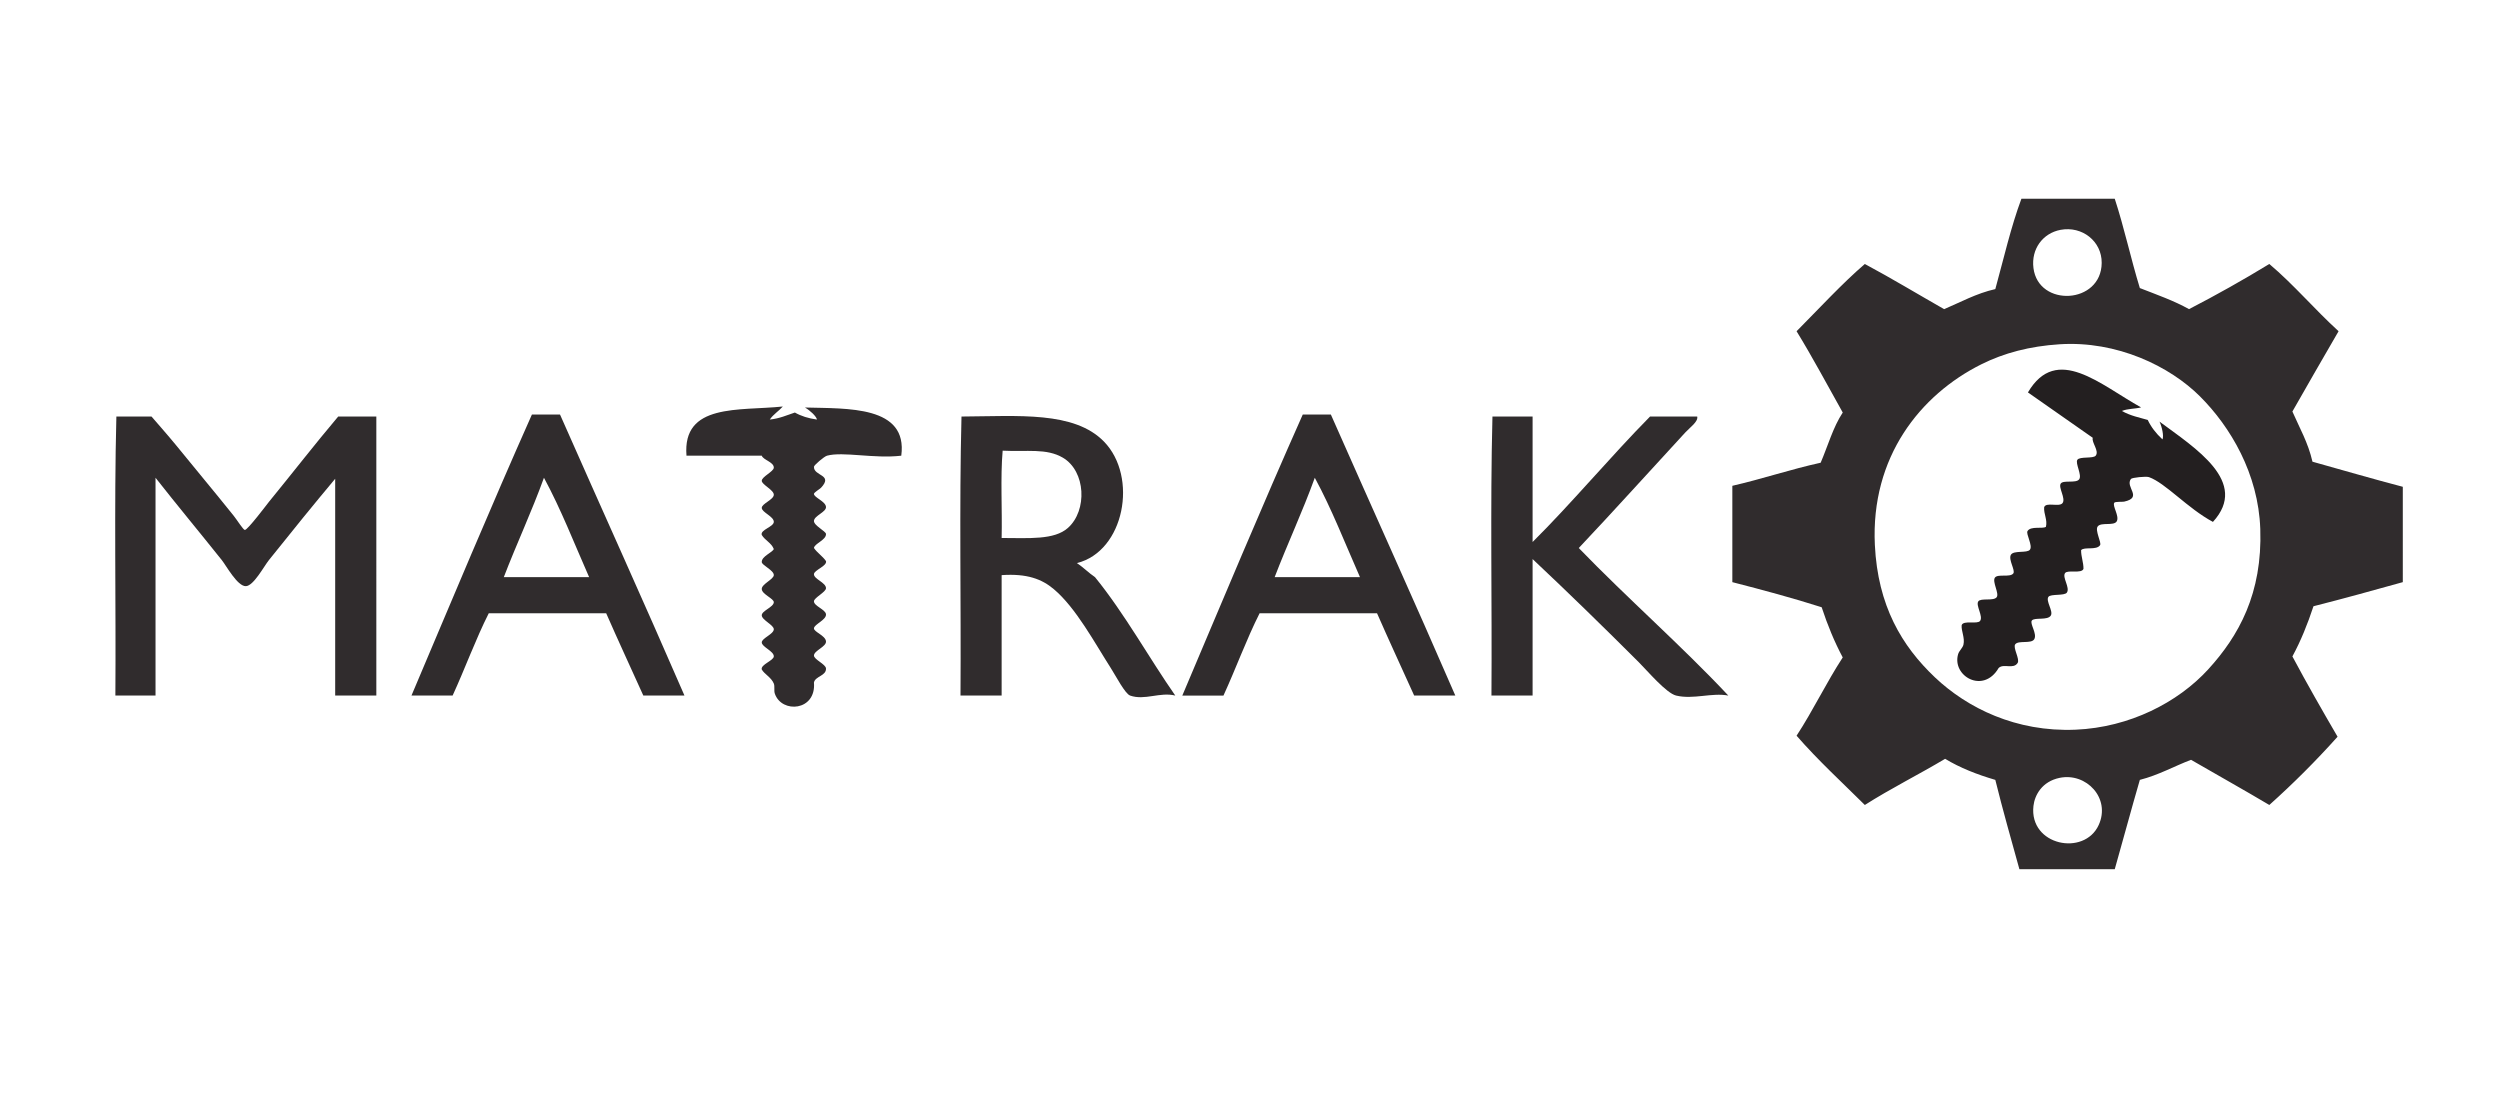
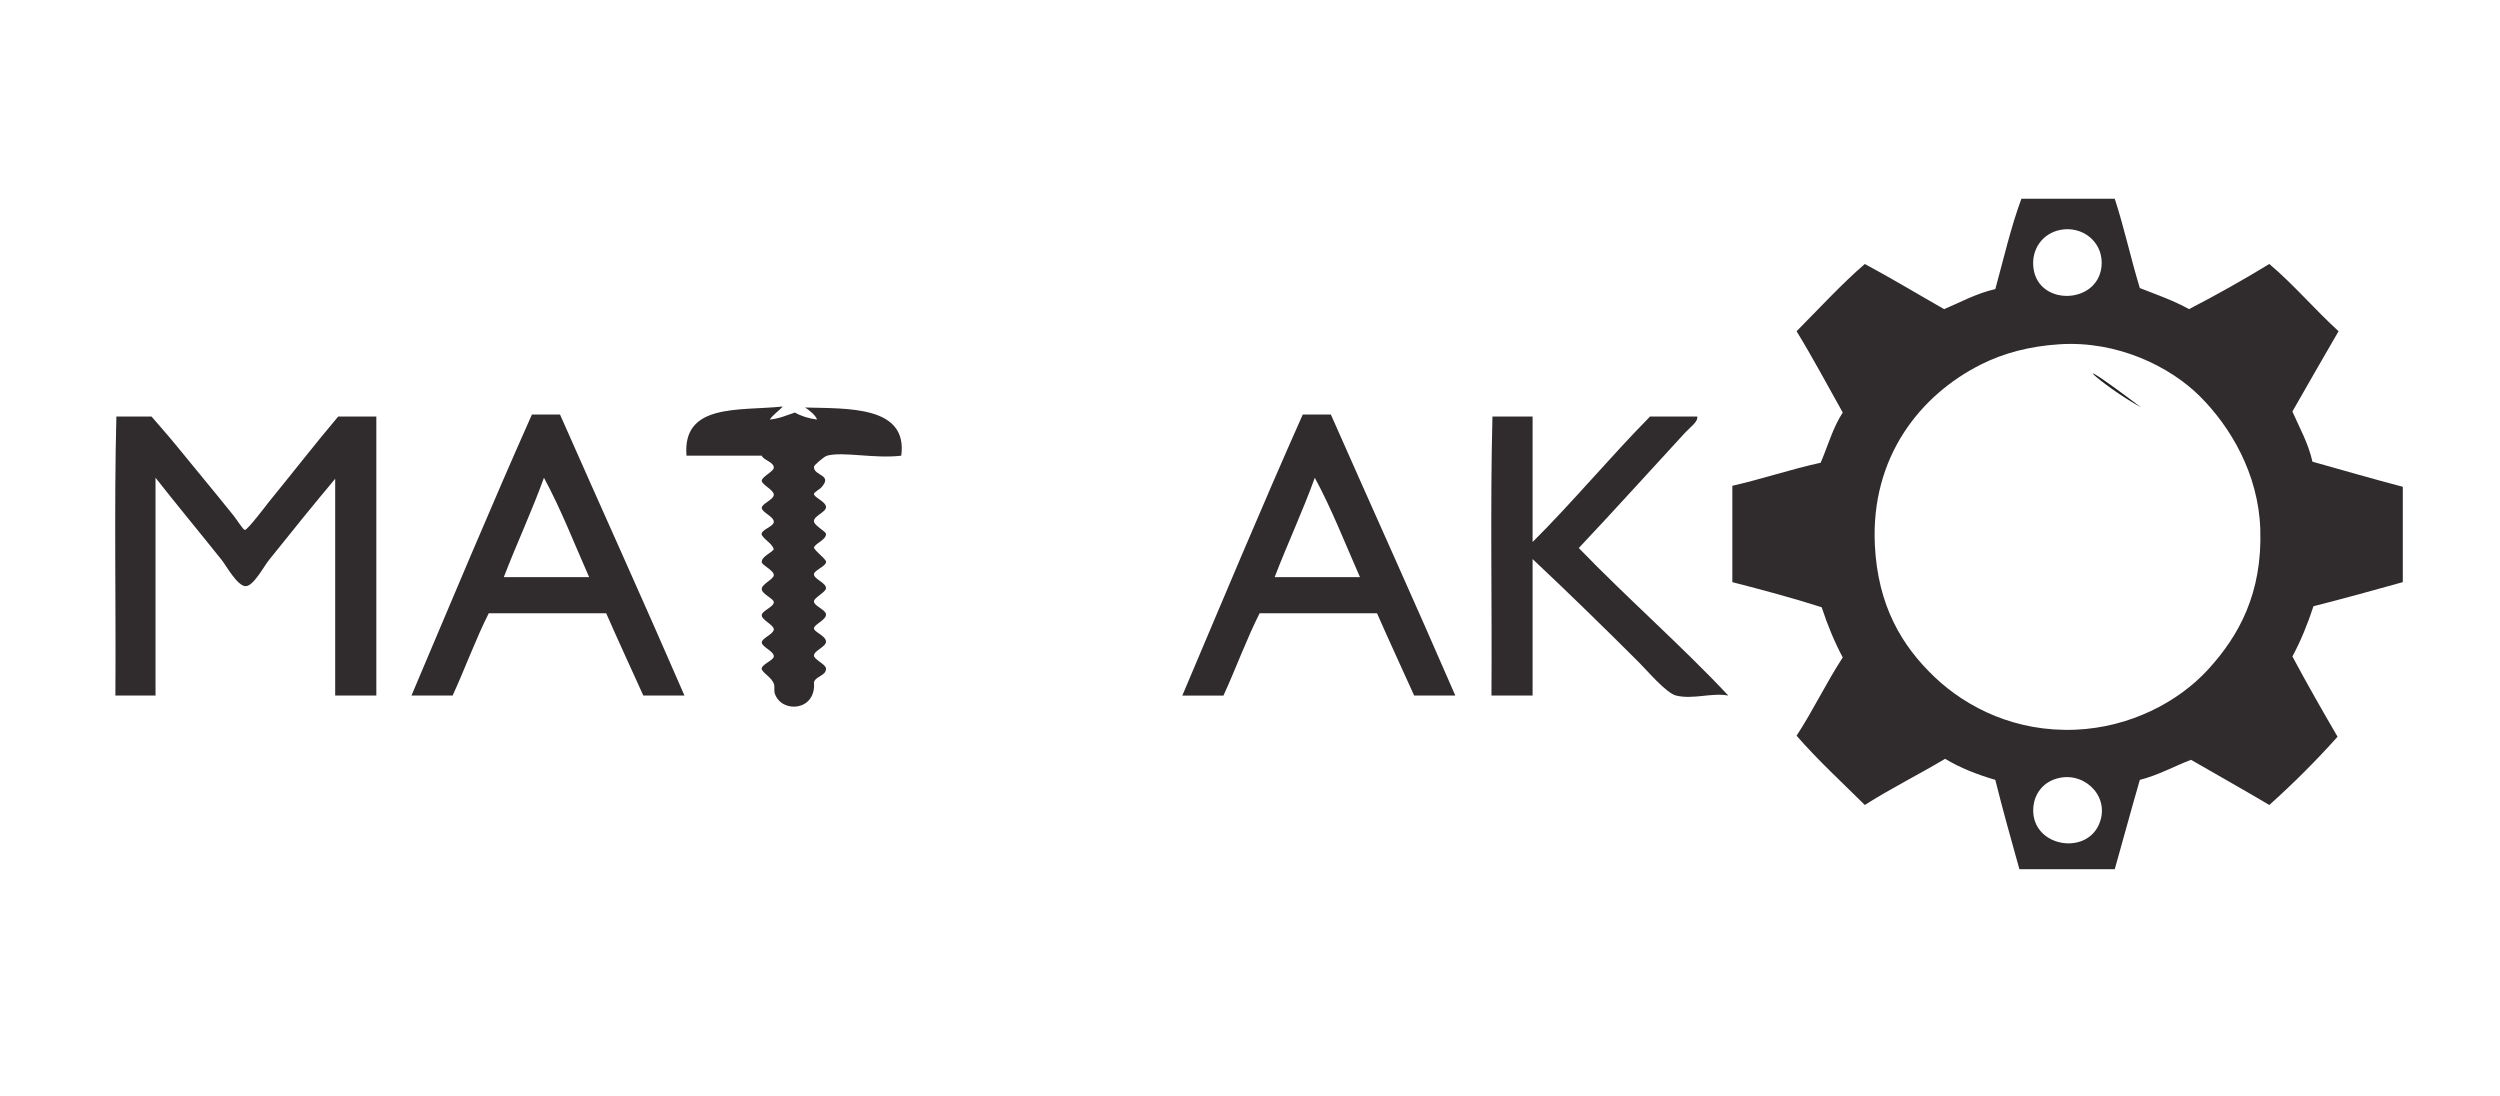
<svg xmlns="http://www.w3.org/2000/svg" viewBox="0 0 842 369.096" height="369.096" width="842" xml:space="preserve" id="svg2" version="1.1">
  <defs id="defs6">
    <clipPath id="clipPath18" clipPathUnits="userSpaceOnUse">
      <path id="path16" d="M 0,276.822 H 631.5 V 0 H 0 Z" />
    </clipPath>
    <clipPath id="clipPath30" clipPathUnits="userSpaceOnUse">
      <path id="path28" d="M 29.108,226.677 H 607.102 V 57.273 H 29.108 Z" />
    </clipPath>
  </defs>
  <g transform="matrix(1.333,0,0,-1.333,0,369.096)" id="g10">
    <g id="g12">
      <g clip-path="url(#clipPath18)" id="g14">
        <g transform="translate(540.973,173.954)" id="g20">
-           <path id="path22" style="fill:#231f20;fill-opacity:1;fill-rule:evenodd;stroke:none" d="m 0,0 c -1.602,-0.395 -3.294,-0.275 -4.859,-0.899 2.267,-1.266 4.385,-1.632 6.547,-2.268 0.794,-1.72 2.039,-3.361 3.718,-4.917 0.389,0.848 -0.129,3.195 -0.754,4.5 9.029,-6.708 22.759,-15.241 13.503,-25.341 -6.382,3.407 -12.007,9.848 -16.164,11.312 -0.733,0.258 -4.286,-0.112 -4.55,-0.457 -1.575,-2.059 3.13,-4.679 -1.736,-5.737 -0.389,-0.085 -2.235,0.034 -2.463,-0.263 -0.593,-0.778 1.37,-3.422 0.601,-4.724 -0.716,-1.21 -3.932,-0.142 -4.799,-1.275 -0.759,-0.993 1.004,-4.088 0.601,-4.723 -0.885,-1.388 -4.02,-0.345 -4.799,-1.275 -0.022,-1.617 0.622,-3.109 0.598,-4.726 -0.482,-1.29 -3.965,-0.168 -4.643,-1.055 -0.809,-1.058 1.318,-3.697 0.445,-4.944 -0.596,-0.851 -4.059,-0.29 -4.643,-1.054 -0.781,-1.022 1.26,-3.6 0.597,-4.726 -0.78,-1.325 -4.132,-0.406 -4.797,-1.273 -0.595,-0.782 1.409,-3.356 0.599,-4.725 -0.728,-1.232 -3.989,-0.221 -4.797,-1.275 -0.664,-0.869 1.223,-3.746 0.601,-4.724 -1.086,-1.7 -3.556,-0.042 -4.801,-1.277 -3.89,-6.671 -11.869,-1.991 -10.229,3.517 0.251,0.842 1.151,1.564 1.338,2.377 0.407,1.764 -0.592,3.472 -0.447,4.944 0.473,1.294 3.956,0.154 4.646,1.055 0.87,1.136 -1.155,3.93 -0.446,4.945 0.647,0.927 3.849,0.012 4.644,1.053 0.715,0.934 -1.184,3.886 -0.445,4.947 0.708,1.013 3.83,-0.011 4.643,1.053 0.596,0.781 -1.32,3.504 -0.6,4.725 0.698,1.177 4.091,0.347 4.8,1.276 0.79,1.033 -1.069,3.986 -0.601,4.723 0.845,1.324 3.798,0.487 4.645,1.055 0.44,1.757 -0.576,3.244 -0.445,4.947 0.432,1.412 3.818,-0.027 4.642,1.051 0.887,1.16 -1.134,3.955 -0.444,4.947 0.658,0.941 3.836,-0.004 4.644,1.054 0.796,1.042 -1.05,4.08 -0.446,4.945 0.627,0.896 4.018,0.234 4.645,1.055 0.923,1.207 -1.109,3.337 -0.755,4.501 -5.46,3.821 -10.923,7.643 -16.381,11.464 C -21.338,16.106 -10.268,5.675 0,0" />
+           <path id="path22" style="fill:#231f20;fill-opacity:1;fill-rule:evenodd;stroke:none" d="m 0,0 C -21.338,16.106 -10.268,5.675 0,0" />
        </g>
        <g id="g24">
          <g id="g26" />
          <g id="g62">
            <g style="opacity:0.94" id="g60" clip-path="url(#clipPath30)">
              <g id="g34" transform="translate(513.777,73.251)">
                <path id="path32" style="fill:#231f20;fill-opacity:1;fill-rule:evenodd;stroke:none" d="M 0,0 C -1.123,-9.991 12.827,-12.799 16.483,-4.817 19.585,1.945 13.357,8.511 6.596,7.101 2.15,6.174 0.309,2.737 0,0 m -13.188,111.583 c -15.407,-7.701 -27.958,-23.402 -26.88,-45.646 0.742,-15.317 6.775,-25.495 15.215,-33.476 8.128,-7.683 20.441,-13.823 35.505,-13.187 13.626,0.575 25.839,6.877 33.475,15.214 7.748,8.465 13.75,19.216 13.186,35.505 -0.482,13.972 -7.543,25.803 -15.216,33.476 -7.618,7.617 -20.959,14.123 -35.501,13.186 -7.534,-0.485 -14.027,-2.195 -19.784,-5.072 M 0,135.928 c 1.245,-9.992 17.145,-9.186 17.244,1.269 0.054,5.489 -4.948,9.396 -10.396,8.368 C 2.374,144.722 -0.6,140.744 0,135.928 m 20.542,17.499 c 2.38,-7.257 4.077,-15.196 6.341,-22.571 4.256,-1.66 8.635,-3.198 12.425,-5.325 6.967,3.601 13.729,7.406 20.29,11.411 6.231,-5.261 11.474,-11.516 17.498,-16.99 -3.923,-6.73 -7.795,-13.508 -11.668,-20.287 1.793,-4.127 3.976,-7.861 5.072,-12.68 7.599,-2.126 15.122,-4.322 22.824,-6.34 V 56.554 C 85.85,54.474 78.377,52.397 70.754,50.466 69.266,45.955 67.541,41.675 65.428,37.788 69.102,30.895 72.952,24.175 76.841,17.498 71.409,11.434 65.661,5.686 59.598,0.252 53.072,4.127 46.399,7.853 39.816,11.665 35.475,10.007 31.655,7.821 26.883,6.594 24.708,-0.87 22.678,-8.475 20.542,-15.977 H -3.55 c -2.065,7.488 -4.195,14.908 -6.085,22.571 -4.639,1.362 -8.949,3.055 -12.68,5.324 -6.668,-3.982 -13.782,-7.519 -20.289,-11.666 -5.811,5.77 -11.857,11.308 -17.246,17.501 4.149,6.335 7.527,13.439 11.666,19.778 -2.092,3.912 -3.837,8.168 -5.326,12.683 -7.307,2.328 -14.899,4.373 -22.57,6.34 v 24.343 c 7.634,1.751 14.626,4.141 22.318,5.833 1.825,4.261 3.151,9.022 5.578,12.68 -3.86,6.876 -7.584,13.888 -11.666,20.542 5.602,5.643 11.646,12.194 17.246,16.99 6.824,-3.657 13.356,-7.609 20.034,-11.411 4.222,1.781 8.051,3.951 12.935,5.073 2.117,7.688 3.931,15.679 6.592,22.823 z" />
              </g>
              <g id="g38" transform="translate(197.794,174.182)">
                <path id="path36" style="fill:#231f20;fill-opacity:1;fill-rule:evenodd;stroke:none" d="m 0,0 c -1.033,-1.163 -2.417,-1.979 -3.297,-3.295 2.458,0.246 4.309,1.101 6.34,1.774 1.558,-0.894 3.421,-1.483 5.579,-1.774 -0.159,0.858 -1.843,2.378 -3.042,3.042 10.695,-0.298 26.05,0.527 24.345,-12.173 -6.832,-0.81 -14.729,1.108 -18.767,0 -0.712,-0.195 -3.279,-2.384 -3.297,-2.789 -0.103,-2.422 4.993,-1.907 1.776,-5.326 -0.257,-0.273 -1.76,-1.173 -1.776,-1.522 -0.038,-0.914 2.935,-1.886 3.044,-3.296 0.103,-1.311 -2.986,-2.217 -3.044,-3.55 -0.049,-1.167 3.013,-2.593 3.044,-3.297 0.068,-1.536 -2.944,-2.419 -3.044,-3.55 0.865,-1.249 2.18,-2.047 3.044,-3.298 0.328,-1.247 -2.998,-2.254 -3.044,-3.298 -0.052,-1.245 3.044,-2.126 3.044,-3.548 0,-0.972 -3.005,-2.398 -3.044,-3.298 -0.05,-1.201 2.947,-2.082 3.044,-3.298 0.115,-1.435 -2.999,-2.526 -3.044,-3.547 -0.038,-0.919 2.928,-1.816 3.044,-3.298 0.105,-1.334 -2.99,-2.31 -3.044,-3.551 -0.043,-1.021 2.996,-2.214 3.044,-3.296 0.082,-1.885 -2.747,-1.939 -3.044,-3.552 0.608,-7.195 -8.164,-7.889 -9.889,-2.789 -0.264,0.779 0.043,1.814 -0.254,2.537 -0.645,1.57 -2.355,2.343 -3.044,3.548 -0.339,1.245 2.998,2.239 3.044,3.3 0.057,1.336 -3.042,2.39 -3.044,3.548 -0.001,1.057 2.992,2.072 3.044,3.296 0.048,1.1 -3.042,2.342 -3.044,3.552 -0.001,1.156 2.99,2.045 3.044,3.296 0.039,0.918 -2.941,1.976 -3.044,3.298 -0.099,1.276 2.997,2.458 3.044,3.55 0.052,1.216 -3.008,2.481 -3.044,3.296 -0.064,1.468 2.694,2.411 3.044,3.298 -0.616,1.582 -2.218,2.178 -3.044,3.551 -0.434,1.314 2.989,2.027 3.044,3.295 0.058,1.364 -3.042,2.421 -3.044,3.551 -0.001,1.074 2.991,2.055 3.044,3.298 0.053,1.226 -3.044,2.562 -3.044,3.549 0,1.023 3.003,2.333 3.044,3.297 0.06,1.42 -2.684,1.963 -3.044,3.043 H -24.345 C -25.413,0.898 -11.098,-1.159 0,0" />
              </g>
              <g id="g42" transform="translate(127.293,131.069)">
                <path id="path40" style="fill:#231f20;fill-opacity:1;fill-rule:evenodd;stroke:none" d="M 0,0 H 21.556 C 17.827,8.444 14.425,17.216 10.144,25.108 7.021,16.482 3.261,8.492 0,0 m 7.102,41.084 h 7.1 C 24.658,17.39 35.321,-6.097 45.648,-29.922 H 35.251 c -3.127,6.93 -6.319,13.799 -9.384,20.794 h -29.67 c -3.343,-6.631 -5.989,-13.959 -9.13,-20.794 h -10.398 c 10.066,23.746 20.015,47.611 30.433,71.006" />
              </g>
              <g id="g46" transform="translate(322.058,131.069)">
                <path id="path44" style="fill:#231f20;fill-opacity:1;fill-rule:evenodd;stroke:none" d="M 0,0 H 21.557 C 17.827,8.444 14.426,17.216 10.144,25.108 7.02,16.482 3.261,8.492 0,0 m 7.102,41.084 h 7.1 C 24.656,17.39 35.321,-6.097 45.646,-29.922 H 35.251 c -3.127,6.93 -6.319,13.799 -9.383,20.794 H -3.804 c -3.344,-6.631 -5.989,-13.959 -9.13,-20.794 h -10.397 c 10.066,23.746 20.014,47.611 30.433,71.006" />
              </g>
              <g id="g50" transform="translate(29.404,171.647)">
                <path id="path48" style="fill:#231f20;fill-opacity:1;fill-rule:evenodd;stroke:none" d="m 0,0 h 8.876 c 0,0 4.515,-5.163 6.087,-7.1 5.128,-6.323 9.441,-11.432 14.708,-18.006 0.849,-1.059 2.367,-3.527 2.79,-3.55 0.694,-0.038 5.649,6.565 6.086,7.1 6.003,7.34 11.587,14.564 17.499,21.556 h 9.637 V -70.5 H 55.285 v 54.777 c -4.941,-5.895 -11.214,-13.61 -16.738,-20.541 -1.291,-1.621 -3.888,-6.534 -5.832,-6.594 -2.121,-0.064 -4.919,5.13 -6.086,6.594 -5.583,7.004 -11.372,13.959 -16.737,20.795 V -70.5 H -0.252 C -0.084,-47.086 -0.591,-22.993 0,0" />
              </g>
              <g id="g54" transform="translate(253.078,140.961)">
-                 <path id="path52" style="fill:#231f20;fill-opacity:1;fill-rule:evenodd;stroke:none" d="M 0,0 C 6.949,-0.018 13.291,-0.527 16.737,2.536 21.719,6.964 21.256,16.89 15.47,20.289 11.301,22.736 6.404,21.737 0.255,22.063 -0.338,15.215 0.17,7.271 0,0 m -10.144,30.686 c 14.348,0.085 28.466,1.42 36.011,-6.341 8.67,-8.915 5.161,-27.707 -6.846,-30.684 1.627,-1.076 2.947,-2.465 4.565,-3.553 7.438,-9.126 13.818,-20.668 20.287,-29.922 -3.891,0.963 -7.727,-1.299 -11.412,0 -1.278,0.451 -3.594,4.931 -4.817,6.848 -4.142,6.476 -8.842,15.296 -14.456,20.033 -3.03,2.554 -6.76,3.986 -13.188,3.55 v -30.431 h -10.396 c 0.168,23.414 -0.338,47.506 0.252,70.5" />
-               </g>
+                 </g>
              <g id="g58" transform="translate(387.231,171.647)">
                <path id="path56" style="fill:#231f20;fill-opacity:1;fill-rule:evenodd;stroke:none" d="m 0,0 v -31.7 c 9.764,9.682 19.602,21.483 29.673,31.7 h 11.92 c 0.293,-1.289 -1.806,-2.715 -3.044,-4.058 -8.655,-9.377 -18.04,-19.804 -26.883,-29.163 12.215,-12.639 26.178,-24.881 37.788,-37.279 -4.152,0.794 -8.856,-1.046 -13.187,0 -2.493,0.6 -7.235,6.22 -9.383,8.37 C 18.001,-53.25 8.763,-44.245 0,-36.012 V -70.5 h -10.396 c 0.169,23.414 -0.338,47.507 0.252,70.5 z" />
              </g>
            </g>
          </g>
        </g>
      </g>
    </g>
  </g>
</svg>